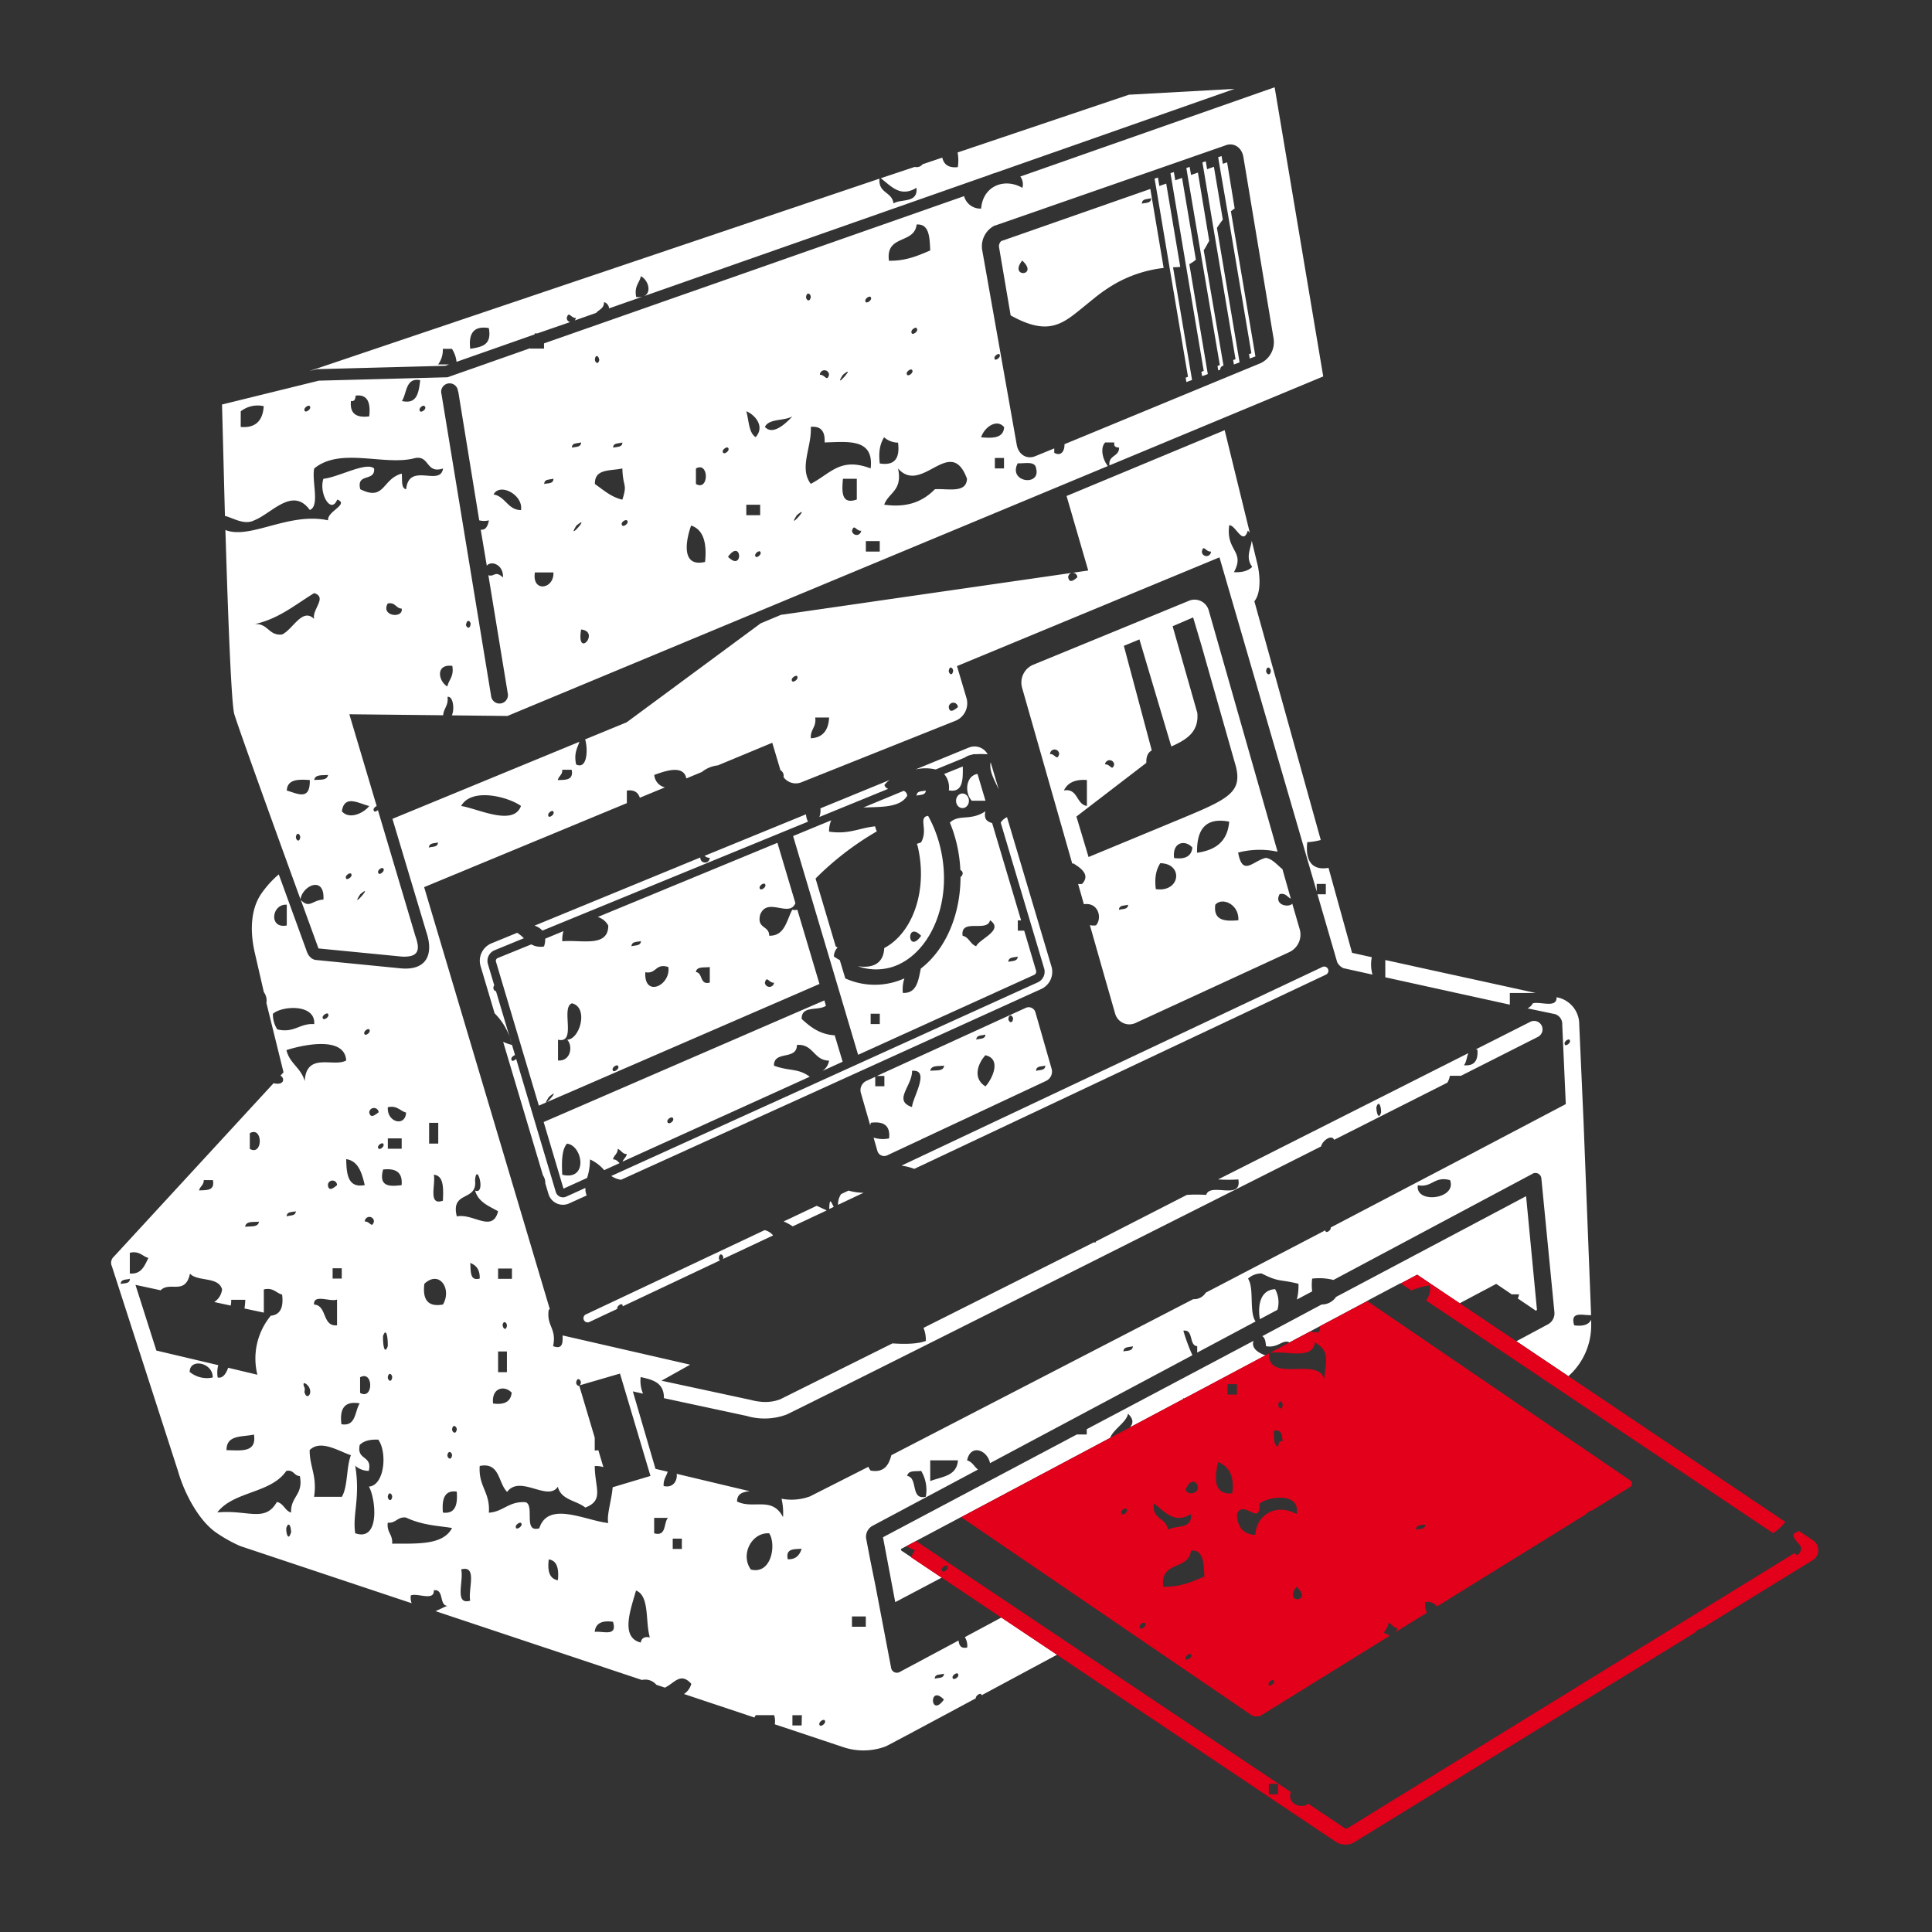
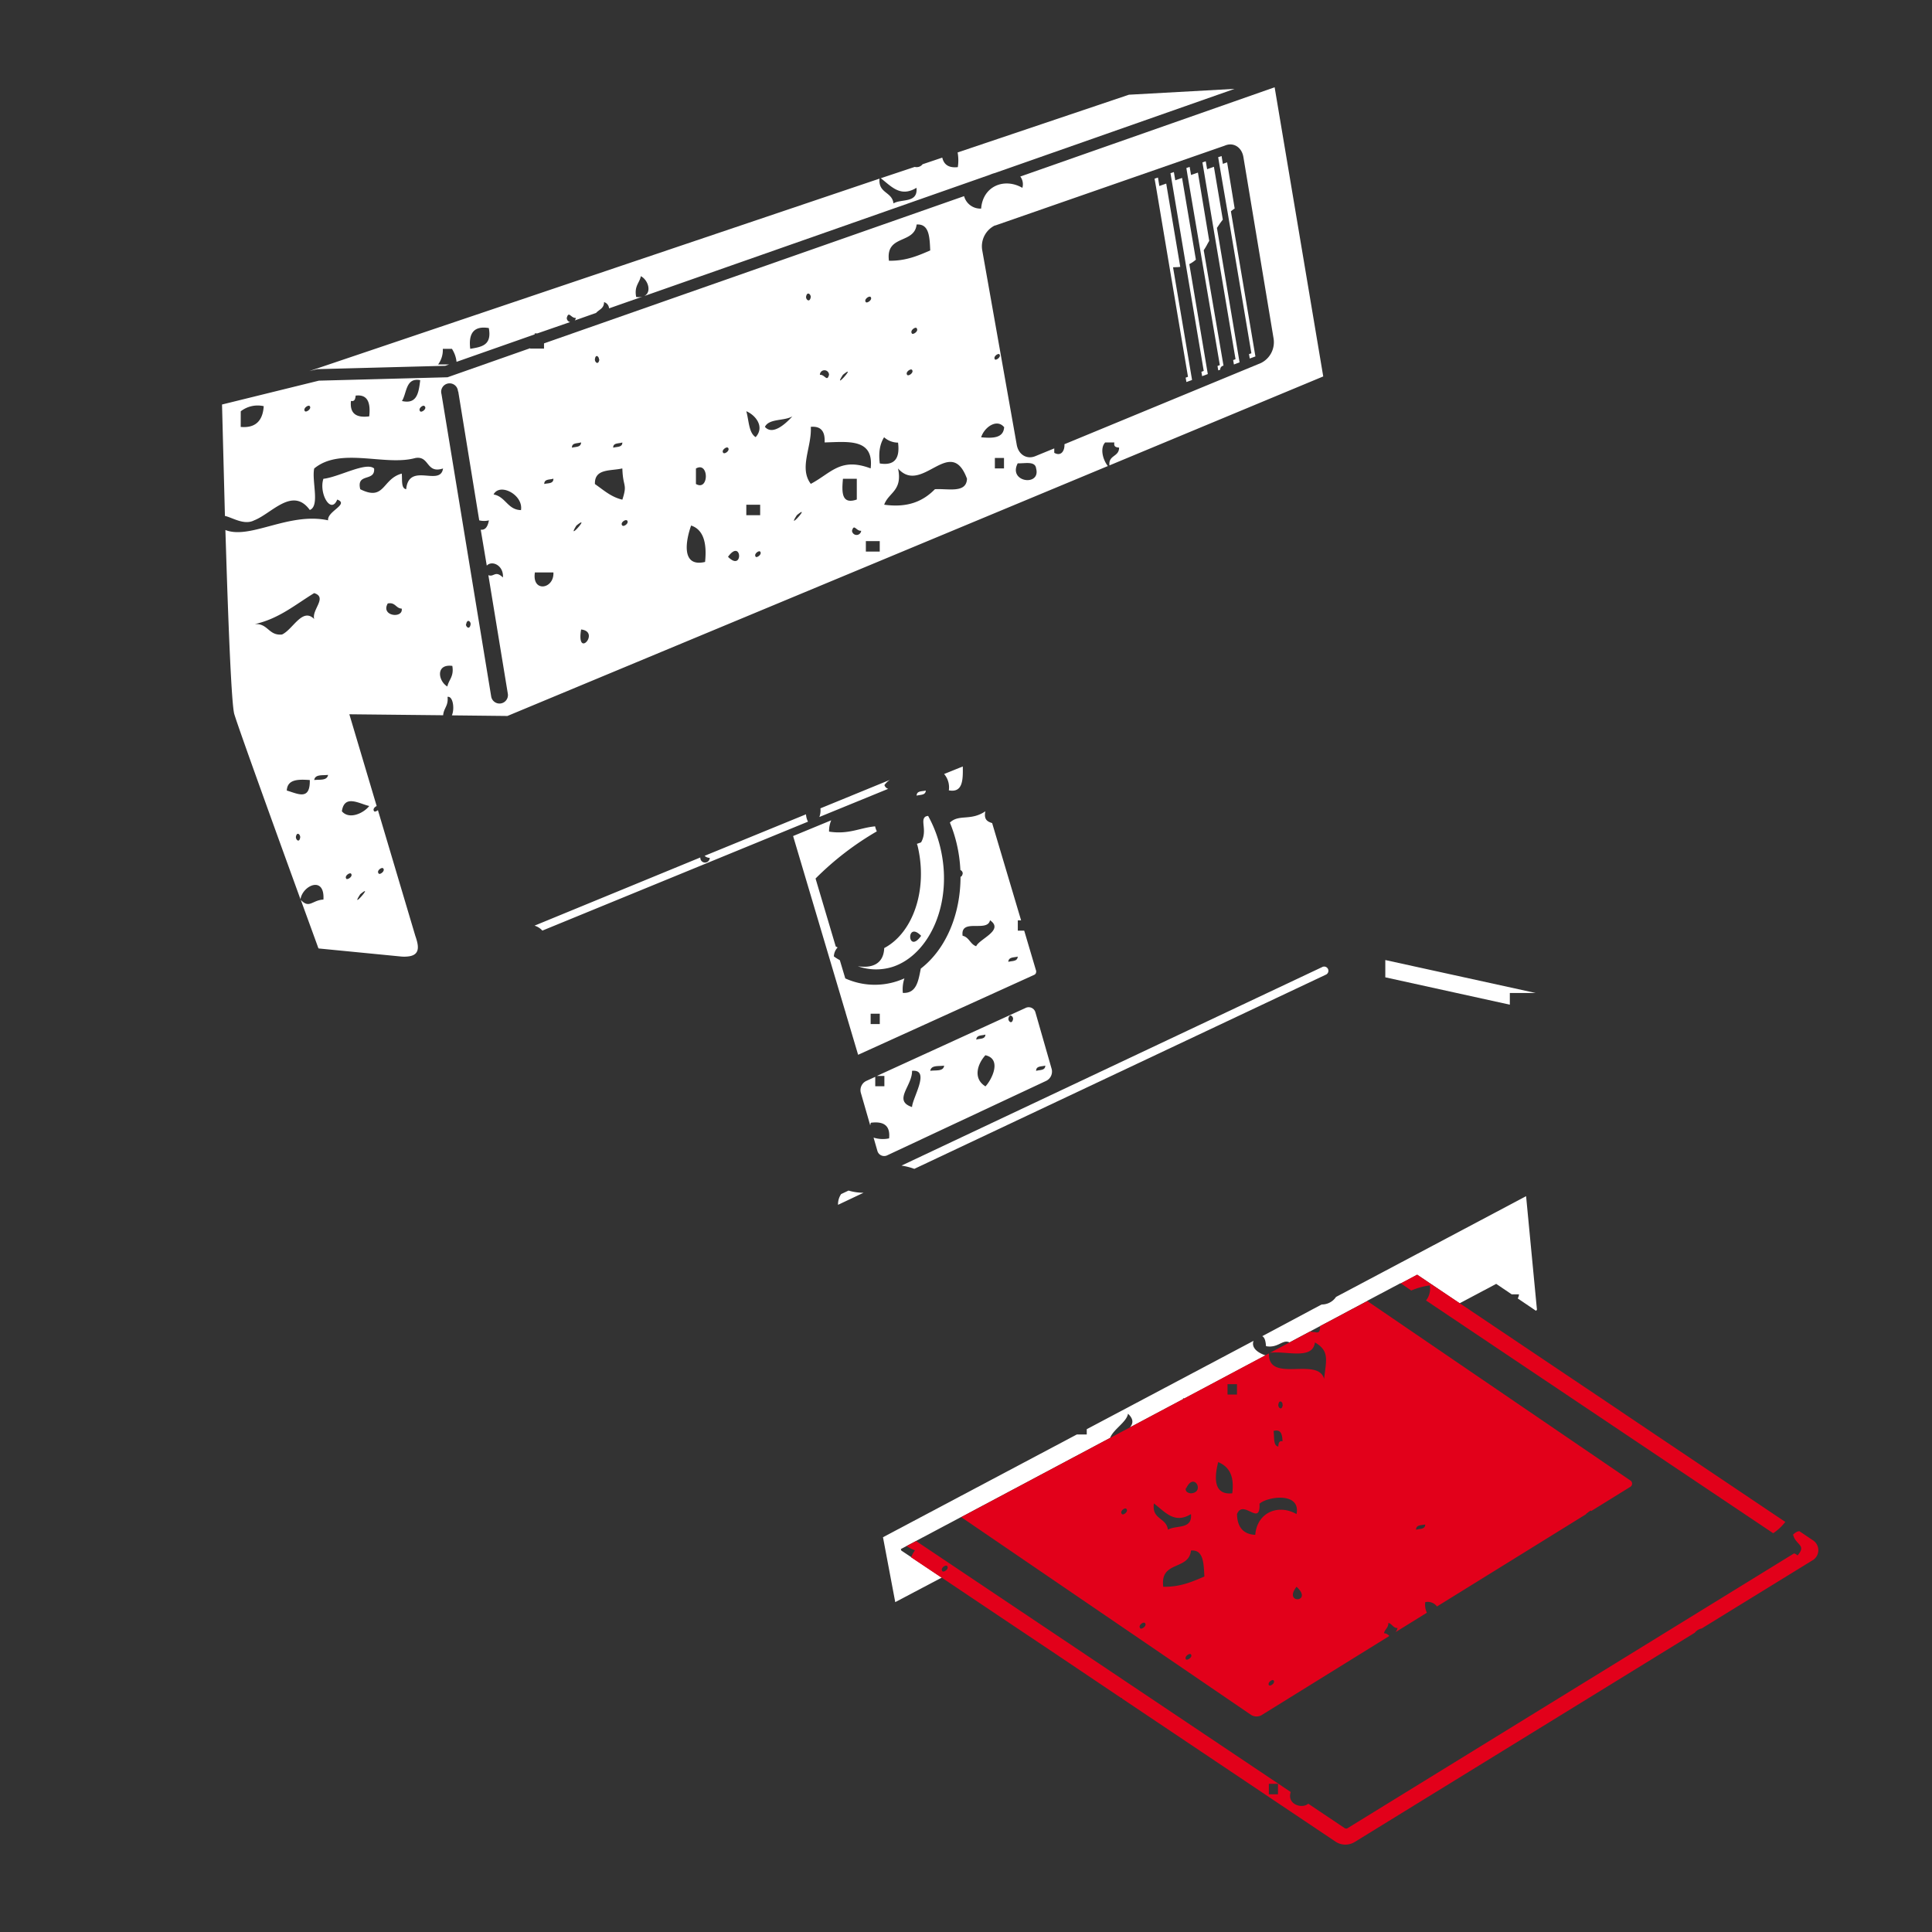
<svg xmlns="http://www.w3.org/2000/svg" viewBox="0 0 512 512">
  <rect x="0" y="0" width="512" height="512" fill="#333333" stroke="none" />
  <g fill="#fff">
    <path d="M314.3 70.38L319 98.3l-.62.23.2 1.16 1.5-.56-4.9-29.14a7.73 7.73 0 0 0 1.74-1.18l-3.66-21.66-1.8.63-.37-2.18-.9.3.37 2.2zm3.97-2.98l5 29.36-.62.23.2 1.17.53-.2a1 1 0 0 1 .86-1.06L319 66.32c.35-.53.7-1.1 1-1.7l.46-.8-3-18.08-1.82.63-.37-2.14-.87.3.35 2.16zm3.5-5.77l5.66 33.56-.63.23.2 1.17 1.5-.56-6-35.63.9-1.33.66-.87-2.36-14-1.8.64-.36-2.1-.88.3.36 2.13zm-11.82 9.27l4.88 28.95-.62.23.2 1.16 1.5-.55-5.04-29.86 1.36-.05.55-.06-3.72-22.07-1.82.64-.37-2.24-.9.3.4 2.25 3.58 21.3zm15.46-14.18l6.22 36.9-.63.23.2 1.16 1.5-.55L326.2 56a11.41 11.41 0 0 1 1-.74l-2-12.24-1.13.4-.34-2.07-.9.3.34 2.07zm-100.55 258.8l-1.95.92a4.76 4.76 0 0 0-.82 2.85l6.76-3.2a13.94 13.94 0 0 1-3.99-.58zm126.5-57.22a1.12 1.12 0 1 0-1-2L238.9 308.9a16.47 16.47 0 0 1 3.4.86zM118 96.94l1-.35h-2.9a6.45 6.45 0 0 0 1.25-4.14h2.42a7.91 7.91 0 0 1 1.22 3.44l20.7-7.27v-.27h.74l8.66-3a1.11 1.11 0 0 1-.89-1.1c.54-2 1.1.12 2.42 0a1.48 1.48 0 0 1-.3.67l5.66-2c.75-.88 2.1-1.14 2.1-2.86a1.87 1.87 0 0 1 1.33 1.66l8.83-3.1a4.16 4.16 0 0 1-1.65.07c-.55-2.9.86-3.63 1.25-5.5 2 1.08 2.9 4.3.87 5.27l91.6-32.14a8.87 8.87 0 0 1 1.35-.47l63.52-22.3-28 1.55-45.4 15.3a11.81 11.81 0 0 1 .05 3.89c-2.62.3-3.74-.88-4.12-2.52l-5.22 1.76a1.92 1.92 0 0 1-1.6.76 1.56 1.56 0 0 1-.47-.06l-9 3c2.9 2.27 5.24 5.1 9.46 2.54.4 4.17-4 2.85-6.1 4.13-.37-3.14-4.06-2.62-3.7-6.56L82 98.33l2.06-.5zm11.54-10c.87 4.65-2 5-4.92 5.5q-.8-6.45 4.94-5.5zm270.58 176.22H407l-39.88-8.74V259l33 7.25zm-37.85 81.6l8.87-4.7.1.05 4.32-2.3 11.27 7.57 9.68-5.14 4.1 2.77h1.94a2.7 2.7 0 0 1-.33 1.09l4.83 3.27a1.56 1.56 0 0 0 .23-.25.44.44 0 0 0 0-.32l-2.85-29.8-50.37 26.7a4.5 4.5 0 0 1-3.82 2l-15.73 8.4c.74.4.9 1.5 1 2.65 3.22.6 4.4-1.92 6.22-1l20.64-11M280.1 438.5h0-.01.01zm-25.4-36.45l39.5-21c.82-2.25 4.4-4.2 4.73-6.4 1.55 1.45 1.36 2.56.54 3.6l14-7.43.1-.28.28.08 21.52-11.44c-2.18-.7-3.83-2.1-3.16-3.85L288 378.75v1.4h-2.63L234 407.38l3.25 17.2 12.36-6.52h-.06l-10.7-7.15-.12-.4 15.95-8.47" />
-     <path d="M333.87 349.6l4.66-2.48a7.17 7.17 0 0 0-.61-5.48c-4.12.23-4.6 4.6-4.05 7.96zm4.7-123.88l-18.22-63.88a3.9 3.9 0 0 0-5.36-2.59l-41.22 16.93a5.12 5.12 0 0 0-2.93 6l13.34 46.77.15-.2c2.1 1.25 4.7 3.1 2.43 5.5a4.76 4.76 0 0 1-1.05 0l1.53 5.38c3.9-.6 4.9 3.76 3.2 5.6a4.18 4.18 0 0 1-1.61-.07l3.6 12.66 3.07 10.72a3.91 3.91 0 0 0 5.37 2.59l40.68-18.75a5.13 5.13 0 0 0 2.92-6l-2-6.88c-1.2 1.16-4.92.2-3.34-2.56 1.6-.32 2 .76 2.95 1.22l-2.22-7.82c-1.34-1.06-2.66-2.74-4.4-3-3.43.8-6.17 5.08-7.34-1.4a22.55 22.55 0 0 1 10.45-.23zm-43.3-23.15c-.55 2-1-.12-2.43 0a1.22 1.22 0 0 1 2.43 0zm-17-2.73a1.21 1.21 0 0 1 2.42 0c-.57 2-1.13-.16-2.45 0zm3.67 9.65c1-2.08 3-3 6.1-2.78v6.87c-2.9-.42-2.3-4.76-6.12-4.1zm14.6 31.64c0-1.33 1.48-1.06 2.42-1.37-.03 1.33-1.5 1.05-2.45 1.37zm-8.06-14l-3.22-10.74 18.53-14.22c-.07-1.73.46-2.77 1.44-3.3l-7.4-27.72 4.13-1.7 8.45 28.37c4.32-1.9 7.3-4 6.9-8.86l-6.55-23 5.43-2.34 2.24 7.53 9.1 32c1.9 7.66-3.06 9-19.42 15.84l-19.65 8.14zm17.82 8.5c-.4-3.2.16-5.27 1.18-6.87 6.22.07 5.35 7.84-1.2 6.86zm4.85-8.24c-.55-4.3 3-4.92 4.84-2.77-.26 2.4-2.06 3.16-4.87 2.76zm14.6-9.64c-.47 5.47-3.83 7.57-8.52 8.24-.1-6.1 2.16-9.46 8.5-8.25zm-3.67 22c1.8-2.07 6.33-.12 6.1 4.13-3.47.3-6.67.18-6.12-4.1zm-82.58-30.18L228.8 214c4.64-.2 9.7.1 11.62-3.12a1.46 1.46 0 0 0-.94-1.31zm23.03-7.57c-.5 2.48 1.27 5.14 2.16 7.27zm-5 10.2h3.6v-.1l-2.08-7c-3.05.47-3.54 4.88-1.52 7.1zm-39.67 71.65l5.45-2.48-2.1-7c-4-.24-6.46-2.25-8.76-4.33-.13-3.68 4.5-2.08 6.43-3.5l-.42-1.42-74.38 32.23 5.25 17.65 6.26-2.84a16 16 0 0 0 .76-4.9 10.61 10.61 0 0 1 3.76 2.84l4.1-1.86c-.5-.42-.86-1-1.76-1 .23-1.12 1.25-1.4 1.25-2.76.93.27 1.17 1.36 2.42 1.36-.2.9-.85 1.24-1.13 2l49.6-22.5c-3.18-2.33-5.32-1.4-9.48-2.92-.08-4.14 6.08-1.32 6.08-5.5 4.38-.35 4.46 4.15 8.52 4.15a4 4 0 0 1-1.86 2.8zM149 311.32c-.16-3.4-.16-6.6 1.25-8.24 4.16.43 5.75 9.92-1.25 8.24zm28-13.75c-.63-.7.85-1.76 1.25-1.36.7.7-.8 1.8-1.18 1.36zm79.73-99.45l-14.13 5.8a11.74 11.74 0 0 1 5.37 0l7.7-3.15a4.52 4.52 0 0 1 1.79-.74h0a2.16 2.16 0 0 1 1.13-.15c1-.08 2.06-.05 3.14 0a3.94 3.94 0 0 0-4.99-1.75zm11.1-114.54c9.27 5.17 13.17 2.72 18.06-1.23l4.43-3.6a43.27 43.27 0 0 1 5.53-3.74 33.87 33.87 0 0 1 12.53-4l-3.53-20.94-39.52 13.82a1.88 1.88 0 0 0-.58 1.57zm37.22-31c0 1.36-1.5 1.1-2.43 1.4 0-1.4 1.5-1.13 2.4-1.45zM270.9 69.05c4.54 4.18-3.67 4.65 0 0z" />
-     <ellipse cx="255.07" cy="212.22" rx="1.71" ry="1.94" />
    <path d="M245.35 209.5c-.94.27-2.43 0-2.43 1.36.94-.3 2.35-.04 2.43-1.36zm9.8-6.38l-4.95 2a5.43 5.43 0 0 1 1.25 4.33c3.7.7 3.77-2.73 3.7-6.33zm-20.82 48.12c-.18 4.45-3.53 5.36-7 4.82a14.5 14.5 0 0 0 9.27.15c9.7-3.2 16.1-16.9 12.6-31.57a32.94 32.94 0 0 0-3.24-8.42 4 4 0 0 0-.61.14c-1.64.93.54 3.67-1.25 6.87a15.16 15.16 0 0 1-1.08.38c0 .2.1.36.15.55 2.77 11.5-1.15 23.02-8.83 27.08zm9.78-3.24c-3.67 5.12-4.06-4.18 0 0zm-8.73-38.95a1.53 1.53 0 0 1-1-1 5.46 5.46 0 0 1 1.44-1.37l-18.4 7.54a4.93 4.93 0 0 1-.28 2.29zm-11.47 58.7a6.41 6.41 0 0 1 .23.78l3.27 11 46.7-21.2a.93.93 0 0 0 .46-.56v-.1c0-.03 0-.15.06-.23l-3.2-10.8h-1.7v-2.74h.87l-7.67-25.77c-1.17-.38-2.27-.86-1.8-3.13-3.93 2.66-7 .67-9.4 3a36.44 36.44 0 0 1 1.78 5.5 38.11 38.11 0 0 1 1 7.07 1 1 0 0 1 .62.92c-.13.6-.35.83-.58.86 0 9.83-3.77 19.12-10.53 24.34-.65 3.24-1.1 6.62-4.76 6.44a9.31 9.31 0 0 1 .42-3.85 22.14 22.14 0 0 1-1.82.71 19 19 0 0 1-13.85-.7l-1.45-4.84a11.36 11.36 0 0 1-1.58-1 3.71 3.71 0 0 1 1-2.37c-.17-.1-.34-.16-.5-.26l-5.35-18a78.66 78.66 0 0 1 16.24-12.5 6.11 6.11 0 0 1-.46-1.33c-4.14.4-6.95 2.2-12.2 1.4a7.32 7.32 0 0 1 .57-3l-10.1 4.17zm45.8-14.25c-.08 1.36-1.48 1.1-2.5 1.4.08-1.37 1.57-1.1 2.5-1.4zm-7.34-9.62c3.82 2.63-2.82 4.93-3.67 6.88-1.57-.5-1.88-2.42-3.6-2.77-.64-4.77 6.56-.8 7.26-4.1zm-31.64 24.77h2.42v2.74h-2.42zm-89.08-23.34a4.43 4.43 0 0 1 2.08 1.31l70.4-28.87a4.72 4.72 0 0 1-.53-1.95l-26.87 11a2 2 0 0 0 1.36.54 1.25 1.25 0 0 1-2.5 0v-.1zm89.86 56.18l1 3.48a1.86 1.86 0 0 0 2.66 1.18l42.1-19.72a2.74 2.74 0 0 0 1.44-3.11l-4.3-15a1.86 1.86 0 0 0-2.67-1.18l-39.37 18h2v2.73h-2.42v-2.5l-2.4 1.1a2.71 2.71 0 0 0-1.43 3.1l2.5 8.67a6.93 6.93 0 0 1 .16-.7c3.12-.4 5.23.5 4.84 4.14a8 8 0 0 1-4.1-.2zm45.5-19.1c0 1.37-1.5 1.1-2.43 1.4-.01-1.37 1.48-1.1 2.43-1.4zm-8.53-12.4c-.23 1.56-1.25.78-1.25 0 .24-1.53 1.25-.7 1.25 0zm-7.34 17.9c-3.36-2.07-2.1-5.94 0-8.24 4.45 1 1.7 6.48 0 8.27zm0-13.75c0 1.33-1.5 1.05-2.42 1.37.08-1.3 1.48-1.02 2.42-1.34zm-10.94 8.24c-.15 1.64-2.2 1.17-3.67 1.4.24-1.6 2.27-1.14 3.67-1.38zm-8.5 1.4c5-.47.08 7.2 0 9.6-5.16-1.7.08-5.6 0-9.58zm-174.3-145.9c4.6-1.8 10.15-9 14.7-2.73 2.73-1.06.46-7.74 1.17-11 7-5.78 18.75-.55 26.8-2.77 3.82-.67 2.8 4.25 7.34 2.77-.7 4.92-9.06-1.8-9.77 5.5-1.4-.23-1-2.5-1.17-4.14-5.24 1.4-4.45 7.42-11 4.14-1.1-4.45 4-1.87 3.67-5.5-2.1-1.84-9.3 2.27-13.44 2.74-1.25 3.86 2 9.57 3.67 5.5 3.28 1.25-2.73 3.1-2.42 5.5-10.44-2.25-20.62 5.17-27.22 2.57l.16 5.07c.64 20.6 1.47 41.33 2.2 43.72 1.07 3.62 11.2 31.63 17.54 49.07.54-3.67 6.47-6.36 6.08.08-2.94.12-3.74 2.52-6 .07l4.5 12.36a2.44 2.44 0 0 0 .22.52l22 2.15a8.92 8.92 0 0 0 2-.07c3.14-.48 2.42-3.14 1.62-5.46l-9.9-33.28c-.35.3-.83.5-1 .3-.44-.52.14-1.15.67-1.38l-7.24-24.32 24.86.26c.14-1.9 1.44-2.5 1.16-4.87 1.44-.3 1.93 3.15 1.15 4.9l14.72.16 159.12-66.23c-1.43-1.82-2.08-4.82-.7-6.26h2.43c-.23 1.18.47 1.3 1.25 1.37 0 2.52-2.85 1.9-2.56 4.72l56.66-23.58-12.88-76.63-67.4 23.65a3.41 3.41 0 0 1 .55 3c-4.76-2.74-10.46-.5-10.93 5.5a4.47 4.47 0 0 1-4.52-3.3L144.17 91v1.38h-3.67v-.1l-21.9 7.7-34.1.9-25.66 6.32.77 29.53c1.96.4 5.1 2.58 7.8 1.14zm0 27.54c6.48-1.4 10.86-5.2 15.86-8.24 3.6 1.13-.7 4.4 0 6.87-3.12-3.16-5.63 2.78-8.52 4.1-3.6.38-3.72-3.1-7.34-2.74zm11 56.45c.23-1.57 1.16-.78 1.16 0-.2 1.56-1.14.74-1.14 0zM76 209.5c.16-3 3-3 6.1-2.78.12 5.54-3.16 3.63-6.1 2.78zm7.27-2.78c.23-1.6 2.26-1.17 3.67-1.37-.26 1.6-2.22 1.18-3.7 1.37zm18.28 23.4c.62.7-.86 1.76-1.17 1.4-.74-.75.82-1.8 1.14-1.4zm-9.76 2.77c-.63-.74.93-1.75 1.24-1.36.6.7-.9 1.7-1.27 1.36zm3.67 4.1c4-3.32-3 4.65 0 0zm2.4-23.4c-1.56 2-5.38 3.67-7.26 1.4.67-4.57 4.58-2 7.23-1.4zm4.93-53.67c2-.38 2.1 1.3 3.67 1.37.44 2.72-5.66 2.03-3.7-1.37zm163.28-35.78h-2.42v-2.77h2.42zm3.67-1.36c1.88.08 4.6-.67 4.84 1.36 1.3 4.87-7.52 3.68-4.87-1.36zm-6.05-63l60.88-21.18c2.28-1 4.5.4 4.94 3l8 48.1a6.14 6.14 0 0 1-3.32 6.49l-52.1 21.53c.1 1.6-.8 3.35-2.7 2.28v-1.17l-5 2.05c-2.28.95-4.5-.4-4.95-3.05l-9.15-51.58a6.15 6.15 0 0 1 3.36-6.5zm0 35.48c-.63-.7.85-1.75 1.17-1.36.56.67-.93 1.72-1.24 1.33zm2.42 17.9c-.16 3-3.05 3-6.1 2.73.86-2.72 4.14-4.95 6.02-2.76zm-42.72 13.72h3.67v5.5c-4.07 1.4-4-1.9-3.67-5.5zm2.4 13.78c.55-2 1.1.12 2.43 0a1.22 1.22 0 0 1-2.43 0zm7.35 5.52h-3.68v-2.78h3.68zm23.12-19.3c-.15 3.94-5.08 2.54-8.5 2.77-3 3.05-7 5-13.44 4.1 1.17-3.28 4.92-3.63 3.67-9.6 6.33 7.2 13.9-9.13 18.28 2.74zM241.68 98c.62.7-.87 1.76-1.25 1.37-.63-.75.93-1.76 1.25-1.37zm1.24-11c.63.75-.93 1.76-1.24 1.4-.63-.8.85-1.82 1.24-1.47zm0-27.5c3.36-.24 3.44 3.36 3.6 6.87-3.2 1.37-6.4 2.8-10.94 2.73-.94-7.05 6.8-4.3 7.34-9.66zm-8.6 56.4a5.58 5.58 0 0 0 3.67 1.4c.55 4.3-1 6.14-4.84 5.52-.4-3.27.16-5.38 1.17-6.98zm-3.6-37.2c.62.7-.94 1.76-1.26 1.37-.62-.7.87-1.76 1.26-1.37zm-7.34 20.63c4.06-3.32-3 4.64 0 0zm-3.68 0c-.55 2-1.1-.12-2.42 0a1.21 1.21 0 0 1 2.42 0zm-4.84-20.63c-.24 1.56-1.25.8-1.25 0 .23-1.56 1.25-.78 1.25 0zm0 34.42c2.65-.24 3.83 1.13 3.67 4.13 6.17-.15 13.13-1.16 12.2 6.88-8-3-10.4 1.2-15.86 4.1-3.2-4.23.3-9.76 0-15.1zm-3.68 23.4c4.07-3.32-3 4.6 0 0zm-1.2-26.18c-1.8 2-5.24 5.12-7.27 2.78 1.13-2.27 5.1-1.5 7.27-2.78zm-9.7 37.2c-.63-.7.86-1.76 1.17-1.36.6.7-.9 1.75-1.2 1.36zm0-31.68c-1.87-1.13-1.8-4.4-2.5-6.88 2.46 1.03 4.96 4.15 2.46 6.88zm-2.5 17.9h3.67v2.78h-3.67zm-4.85 13.8c3.68-5.08 4.15 4.18 0 0zm0-28.9c.63.7-.85 1.76-1.24 1.37-.67-.7.9-1.76 1.2-1.37zm-8.5 5.5c3.5-2 3.5 6.13 0 4.1zm-1.25 15.12c3.12 1.05 4.22 4.4 3.67 9.64-6.52 1.53-5.04-5.9-3.7-9.64zm-17-1.37c.63.74-.86 1.76-1.25 1.37-.7-.7.8-1.72 1.18-1.37zm-1.25-20.63c0 1.33-1.48 1.06-2.42 1.37-.07-1.33 1.4-1.05 2.35-1.37zm-6.1-22c-.24 1.57-1.18.75-1.18 0 .16-1.6 1.1-.8 1.1-.03zm6.1 28.9c.16 5.12 1.4 3.9 0 8.24-3-.7-5-2.57-7.27-4.14-.15-4.17 4.15-3.42 7.2-4.13zM154 166.82c5.23.58-1.33 8 0 0zm-1.25-27.54c4.14-3.32-2.9 4.64 0 0zm1.25-22c-.08 1.33-1.48 1.06-2.42 1.37-.07-1.36 1.4-1.08 2.35-1.4zm-7.34 9.62c0 1.36-1.48 1.1-2.43 1.36.01-1.36 1.42-1.08 2.36-1.4zm-4.84 24.8h4.84c.24 4.47-5.78 5.4-4.9-.03zm-23.2 30.27c-2.5-1.4-3.28-6.1 1.25-5.5.48 2.86-.93 3.6-1.32 5.47zm4.92-16.52c.24-1.56 1.25-.78 1.17 0-.23 1.55-1.24.76-1.24-.03zm14.6-30.27c-3.6 0-4.14-3.6-7.34-4.14 1.65-3.2 7.9.1 7.27 4.1zm-16.7-31.43L127 137.9a5.36 5.36 0 0 0 2.57 0c-.4 2.07-1.17 2.56-2.17 2.48l1.6 9.52c1.4-1.5 4.52-.05 4.28 3.14-2.08-2-2.38 0-3.86-.62l5.16 31.43a2.234 2.234 0 0 1-4.41.72L117 104.44a2.23 2.23 0 1 1 4.37-.72zm-8.9 3.9c.7.7-.86 1.76-1.18 1.36-.7-.73.8-1.8 1.1-1.4zm-1.18-6.88c-.4 3.2-.78 6.45-4.84 5.5 1.33-2.1.95-6.2 4.77-5.54zM93 106.24c1 .24 1.17-.55 1.25-1.4 3.2-.4 4 1.9 3.6 5.5-3.12.4-5.23-.47-4.84-4.1zm-10.93 1.37c.62.7-.94 1.76-1.26 1.36-.62-.7.87-1.76 1.26-1.36zM63.8 109a7.29 7.29 0 0 1 6.09-1.36c-.24 3.87-2.2 5.86-6.1 5.5z" />
-     <path d="M415.63 364.7a17.94 17.94 0 0 0 6.05-13.25v-1.72c-.67 1.4-2.26 1.8-4.5 1.5-1.18-3.9 2.3-2.6 4.48-2.7l-2-51.2-1.15-25.87a7.26 7.26 0 0 0-6-7.18c.1 3-4.23 1.07-6.28 1.6a3.28 3.28 0 0 1-1.41 1.35l6.83 1.43a2.73 2.73 0 0 1 2.36 2.54 3.08 3.08 0 0 1 0 .4l.94 21-26.6 14-35.7 18.7c.16.67-1 1.46-1.3 1.1a.53.53 0 0 1-.13-.36l-31.68 16.53a3.63 3.63 0 0 1-3.32 1.72l-80 41.35c-.7 2.65-1.94 4.7-5.5 4.08a4.06 4.06 0 0 1-.59-1l-15.46 7.83a14.09 14.09 0 0 1-7.56.63 16.25 16.25 0 0 1 .4 4.88c-2.9-5.63-7.8-2-12.18-4.14 0-2.15 1.58-2.53 3.32-2.74l-19.32-4.6c.24 1.78-.94 3.85-3.46 3.23-.1-1.8.73-2.54 1.07-3.8l-.23-.05-3-.7-6-20.53 2.7.6a8.77 8.77 0 0 1-.63-4.4c3.07.72 6.2 1.35 6.17 5.6l21.9 4.7a16.73 16.73 0 0 0 10.58-.35c1.34-.56 58.85-29.3 141.68-71.07.3-1.47 2.74-3.3 3.46-1.75l30-15.15a5.22 5.22 0 0 0 .66-1.82h2.95l20.37-10.3a2.236 2.236 0 0 0-2-4l-14.44 7.3c.13 0 .26.05.42.1.24 3-.94 4.38-3.6 4.1.7-.7.74-2.18 1.2-3.2l-66.32 33.47a39.79 39.79 0 0 0 5.37 0c1 5.7-7.5.66-8.52 4.1a38.36 38.36 0 0 0-5.13 0L290.43 329a1.77 1.77 0 0 0 0 .23 2.74 2.74 0 0 1-.55 0l-45.14 22.67a8.19 8.19 0 0 1 .61 3.46c-2 .78-5.3.9-8.83.65l-29.76 14.82a11.09 11.09 0 0 1-5.18.64A14.79 14.79 0 0 1 199 371l-23.7-5.1 7.6-4.25-33.82-7.75c.1 2 0 3.8-2.5 2.84 1-4.77-1.8-5.27-1.17-9.6a3.15 3.15 0 0 1 .29-.22L112.4 235.1l53.72-22.26v-3.33c1.93-.26 3 .48 3.44 1.9l6.64-2.75a3.66 3.66 0 0 1-2.81-3.3c2.55-.9 7.73-2.9 8.5.93l4.1-1.7a8.13 8.13 0 0 1 4.23-1.75l14.44-6 2.17 7.28a1.66 1.66 0 0 1 .81 1.82 4 4 0 0 0 4.8 1.35l40.83-16.3a5 5 0 0 0 2.88-5.93l-2.54-8.54 69.56-28.82 25.77 88.55v-2h2.42V237h-2.22l5.23 18a3.46 3.46 0 0 0 1.67 1.58l7.68 1.7a10 10 0 0 1-.18-4.61l-5.23-1.16-6.24-22.52c-3.4.6-6.3-.75-5.63-6.8a18.2 18.2 0 0 0 3.58-.58l-17.6-63.26c2.4-3 .9-9.47.9-9.47l-1.6-6.6c-.2 2.08-1.75 4.45.13 6.95-1.1 1.1-2.73 1.5-4.84 1.4 3.05-5.66-2.2-5.54-1.25-12.42 1.64-.2 3.67 5.62 4.92 1.4a3.75 3.75 0 0 1 .54.61L324.55 114l-41.9 17.44 5.74 19.75-81.44 11.75-5.35 2.24-35.53 26.24-11 4.52c.82 2.8.52 8.1-2.4 6.64-.62-3 .32-4.3.88-6L104 217l9 30.05c2 5.95 0 10.26-6.95 9.56l-22.27-2.2c-.8-.06-2-.63-2.6-2.62l-7.3-20.07a26.27 26.27 0 0 0-4.78 5.34c-2.64 4-2.9 9.7-1.58 15.42l2.4 10.44a3.75 3.75 0 0 1 .68 2.88l4.54 18.38-.82.88c1.2.6 1.08 2.7-1.82 2L30.2 333a2.18 2.18 0 0 0-.55 2.57l17.55 54.37c1.62 5.66 5.52 13.37 10.6 16.56a37.37 37.37 0 0 0 5.89 3.23l45.4 15.14a4.19 4.19 0 0 1-.22-2.06c1.72-.75 6.26 1.64 6.1-1.37 2.8-.4 1.32 4 3.6 4.13-.75.22-1.76.82-3.16 1.4l54.7 18.24a3.85 3.85 0 0 1 3.84 1.28l2.25.75c2.5-1.16 4.16-4.23 7-1a4.61 4.61 0 0 1-1.94 2.69l18.66 6.23a3.4 3.4 0 0 1 .39-.63h4.85a5.47 5.47 0 0 1 .17 2.43l18.6 6.2a16.91 16.91 0 0 0 10.73-.32c.5-.2 9.1-4.8 23.94-12.77-.08-.67 1.12-1.45 1.4-1.1a.65.65 0 0 1 .14.29l20-10.75-14.74-9.86-9.7 5.2a4.53 4.53 0 0 1 .63 2.74c-1.66.4-2.15-.53-2.3-1.84L238.6 443a1.56 1.56 0 0 1-2.46-1.09L232 420.2l-1.34-6.6-1.13-5.92a3.3 3.3 0 0 1 1.64-3.29l28-14.94c-1-.78-1.5-2.07-2.88-2.42.87-4.4 5.33-2.87 6.08.72l53.63-28.6a49.34 49.34 0 0 1-2.4-6.5c2.8-.44 1.4 3.94 3.67 4.1v1.7l15.47-8.25c-1.77-2.52-.3-8.76-2-11.35a5.19 5.19 0 0 1 3.59-1.37c4.7 2.38 4.7 1.48 9.77 2.73a14.75 14.75 0 0 1-.42 4.18l4.06-2.16a13.25 13.25 0 0 1 0-3.38 15.46 15.46 0 0 1 5.64.35L406 311.14a1.57 1.57 0 0 1 2.47 1.09l3.45 35.34a3.34 3.34 0 0 1-1.62 3.35l-8.43 4.52 13.8 9.27m-.9-87.8c-.62-.7.86-1.75 1.17-1.36.6.7-.93 1.75-1.2 1.36zm-39 37.2c3.82.67 4.3-2.5 8.5-1.36 1.93 5.04-9.27 6.4-8.53 1.36zm-75.55 42.66c-.07 1.37-1.48 1.1-2.5 1.37.06-1.33 1.54-1.06 2.48-1.37zM246.52 387h7.34c-.3 4.26-4.3 4.3-7.34 5.5zm-2.42 2.78a9.84 9.84 0 0 1 1.25 6.87c-4.15 1-2-5.08-4.92-5.5.23-1.6 2.26-1.15 3.67-1.35zM366 294.8c-.62 2.14-1.25.1-1.25-1.37.68-2.1 1.3-.08 1.25 1.37zm-29.2-117c-.24 1.56-1.26.77-1.26 0 .2-1.56 1.23-.74 1.23.01zm-15.87-31.64a1.21 1.21 0 0 1-2.42 0c.44-2.03.98.12 2.4.01zM285.5 153c-1 .85-2.1 1.64-2.42 0a1.21 1.21 0 0 1 2.42 0zm-32.9 24.77c-.23 1.56-1.17.77-1.17 0 .24-1.53 1.17-.7 1.17.04zm1.25 9.64c-1.1.86-2.18 1.64-2.42 0a1.21 1.21 0 0 1 2.42.04zm-37.8 2.74h3.67c-.16 3.5-1.8 5.35-4.84 5.5-.16-2.42 1.48-2.84 1.17-5.46zm-4.85-11c.63.74-.85 1.76-1.24 1.4-.63-.7.93-1.73 1.24-1.38zM149 204h2.5c.55 2.93-1.8 2.62-3.68 2.74.26-1.13 1.28-1.4 1.18-2.74zm-2.42 11c.62.7-.86 1.76-1.17 1.37-.6-.72.87-1.77 1.2-1.37zm-8.52-1.4c-2 5.5-11.56.63-15.86 0 2.8-5 12.52-2.42 15.88-.01zm-22 9.65c0 1.33-1.5 1.06-2.42 1.37.15-1.34 1.55-1.07 2.5-1.38zm18.28 134.9v5.5H132v-5.5zm-1.17-6.88c.23-1.56 1.17-.74 1.17 0-.17 1.56-1.1.75-1.1-.01zm2.42 17.9c-.3 2.42-2.1 3.16-4.92 2.77-.48-4.3 3.2-4.9 5-2.78zM132 338.9v-2.73h3.67v2.73zm-6.1-26.13c.4-5.16 3 4 0 2.73.87 3.12 3.67 4.1 6.1 5.5-1.5 5.82-6.56.47-10.94 1.36-1.73-6.95 5.54-3.8 4.83-9.6zm-4.84 66c-.24 1.56-1.25.78-1.25 0 .2-1.52 1.24-.73 1.24.05zm-1.25 6.87c-.24 1.56-1.25.8-1.25 0 .3-1.5 1.24-.7 1.24.05zm-2.42-67.45c-4.06 1.44-1.88-4.27-2.42-6.88 2.64.25 2.56 3.53 2.4 6.93zm-3.67-20.63h2.42v5.5h-2.42zm-1.25 42.65c4-3.74 7.34 1.4 4.92 5.5q-5.75 1.05-4.93-5.46zm-4.85-45.42c-.15 3.94-5.15 2.65-4.84-1.37 2.5-.53 3.22 1 4.83 1.42zm-4.84 6.9h3.67v2.74h-3.67zm3.67 12.38c-3.2.4-6.17.47-4.92-4.14 3.2-.34 5.23.56 4.9 4.2zM102.77 365c.23-1.56 1.17-.78 1.17 0-.23 1.6-1.17.77-1.17 0zm1.17 31.64c-.23 1.56-1.17.78-1.17 0 .23-1.53 1.17-.75 1.17.03zm-2.42-93.6c.62.7-.86 1.76-1.17 1.37-.7-.68.85-1.73 1.17-1.34zm-1.17-8.28c-1.1.85-2.2 1.68-2.5 0a1.26 1.26 0 0 1 2.51.03zm-3.67 28.94a1.21 1.21 0 0 1 2.42 0c-.55 2.02-1.1-.13-2.42.03zm-1.25 45.4V365c3.57-2 3.57 6.17 0 4.13zm2.4-96.32c.63.7-.85 1.75-1.16 1.36-.63-.67.85-1.73 1.16-1.33zm-1.16 41.28c-4.46.86-4.85-2.85-4.92-6.88 3.24.5 4.13 3.63 4.92 6.9zm-9.77-45.43c.62.7-.86 1.76-1.25 1.37-.66-.67.94-1.73 1.25-1.34zm4.85 12.4c-3.3 1.9-10.56-2.35-11 5.5-.93-3.55-4-4.65-4.84-8.24 3.96-1.28 15.44-3.95 15.84 2.77zm-2.43 63.32v6.87c-4 .4-2.57-5.3-6.1-5.5-.16-2.93 4.3-.6 6.1-1.33zm-2.42-30.28a1.21 1.21 0 0 1 2.42 0c-1.1.94-2.2 1.67-2.42.03zm1.25 24.77v-2.73h2.42v2.73zM78.4 321c-.08 1.32-1.5 1-2.43 1.36.03-1.36 1.5-1.08 2.43-1.36zM76 239.76v5.5c-4.87.95-4-5.8 0-5.5zm-2.5 33.05a7.12 7.12 0 0 1-1.17-4.15c2.5-2.18 11.33-2.65 10.94 2.74-3.94-.27-5.2 2.46-9.8 1.4zm-7.3 27.5c3.52-2 3.52 6.18 0 4.15zm2.43 23.44c-.23 1.6-2.2 1.13-3.67 1.37.23-1.64 2.26-1.18 3.67-1.37zm-14.63-11h2.42c.55 2.92-1.72 2.6-3.67 2.73.25-1.1 1.25-1.37 1.25-2.73zm-22 27.5c0-1.33 1.48-1.05 2.4-1.36.07 1.33-1.4 1.14-2.34 1.36zm2.4-2.73V332c2.6-.58 3.3.94 4.93 1.37-1.02 2-1.8 4.36-4.86 4.12zm15.87 26.13c-.08-3.86 6.25-2.53 6.1 1.4a7.18 7.18 0 0 1-6.02-1.41zm-8.83-5.74L35.9 340.5l6.68 1.44c2.4-2.46 6.5 1.4 7.77-4.4 2.1 2.2 7.5.67 8.5 4.14a4.54 4.54 0 0 1-2.08 3.37l4.37.94a6.62 6.62 0 0 0 .13-1.53H65a17.85 17.85 0 0 1-.21 2.3l5.13 1.1v-6.15c2.5-.58 3.2.94 4.84 1.37.45 3.5-.56 5.37-3 5.6a17.81 17.81 0 0 0-3.55 15.64l-7.75-1.85c-.53 1.57-1.46 2.9-2.77 2.57a7.68 7.68 0 0 1 .15-3.26zm18.6 26.4c-.08-4.18 4.3-3.44 7.26-4.14.77 4.92-3.52 4.18-7.2 4.14zm17 22c-.62 2.1-1.25.08-1.17-1.37.72-2.1 1.34-.08 1.26 1.4zm0-5.5c-1.56-.5-1.87-2.42-3.67-2.77-3.12 5.54-7.73 2-15.78 2.77 4.3-5.66 14.22-5 18.28-11 2-.4 2 1.3 3.6 1.37.96 5.06-2.47 5.3-2.33 9.66zm3.67-31.68c-.07-.4.16-1 0-1.36-.93-2.12.8-1 1.26 0 .86 1.86-.78 3.1-1.17 1.4zm9.77 27.54h-7.25c.86-5.54-1.17-7.85-1.17-12.38 2.9-2.9 7.73.3 10.93 1.36-1.24 3.2-.78 8.38-2.42 11.05zm0-19.26c-.54-4.33 1-6.17 4.85-5.5-1.34 2.06-.93 6.13-4.76 5.54zm7.26 16.52c1.8 3 3.13 14.73-3.6 12.4-.78-5 1.4-9.34 0-17.9a5.38 5.38 0 0 0 3.59 1.37c1-4.26-3.28-2.66-2.4-6.88 1.1-1.1 2.73-1.48 4.92-1.4 2.43 3.42 1.65 12.05-2.42 12.44zm3.77-39.9c.94-2.53 1.32.83 1.25 2.74-.94 2.55-1.33-.8-1.25-2.74zm2.42 55c.16-2.46-1.48-2.88-1.17-5.5 2.2.2 2.58-1.67 4.84-1.36 4.53 2.15 9.07 2.2 12.2 2.77-2.42 4.63-9.37 4.1-15.86 4.15zm13.44-8.24c-.3-3.6.46-5.94 3.67-5.5.3 3.64-.47 5.96-3.67 5.56zm7.26 23.4c-4.37 1.3-1.64-5.43-2.42-8.28 4.46-1.24 1.72 5.48 2.42 8.33zm0-89.5c1.56.62 2.58 1.76 2.5 4.14-2.66.72-2.34-1.9-2.5-4.1zm12.2 70.33c-.63-.74.94-1.8 1.25-1.4.63.66-.86 1.7-1.25 1.4zm11 13.75c-2.18-.35-2.8-2.38-2.4-5.5 2.1.26 2.74 2.3 2.42 5.45zm9.77 13.75c.23-2.42 2-3.12 4.85-2.73 1.26 4.1-2.73 2.37-4.84 2.68zm12.2 2.77c-5.55-1.36-2.58-9-1.25-13.78 3.67 1.4 2.42 8.32 3.67 12.42-1.4-.3-2.2.22-2.4 1.3zm-7.44-41.15c-.26 3.38-1.64 7.4-1.16 9.47-5.93-.58-15.93-6-18.28 1.4-4.37 1.3-1.16-6-3.6-6.9-4.45-.35-5.93 2.53-9.77 2.77.4-5.47-2.8-6.92-2.42-12.38 5.4-1.1 4.85 4.53 7.27 6.87 3.43-4.65 10.78 2.66 13.43-1.37.87 3.56 4.93 3.6 7.28 5.52 5-1.92 2.57-5.08 2.5-11a6.4 6.4 0 0 1 2.29.28l-1.34-4.5a3.2 3.2 0 0 1-.95.09V381l-4.1-13.77c-.37.17-.82-.35-.82-.84.23-1.56 1.25-.8 1.25 0a1.37 1.37 0 0 1-.27.72l10.63-3.1 8.08 27.13zm11 12.25v-4.14h3.67c-1.2 1.24-.34 5.02-3.62 4.1zm7.34 4.1h-2.42v-2.73h2.42zm18.3 5.46c-2.9-3.95.23-9.92 4.84-9.6 1.9 2.77.72 10.97-4.84 9.6zm13.44 41.32H210v-2.72h2.5zm-3.67-44.05c-.63-2.94 1.7-2.63 3.67-2.78-.53 1.72-1.55 2.85-3.65 2.78zm8.5 44.05c-.62-.7.86-1.8 1.25-1.4.64.7-.92 1.8-1.23 1.4zm12.18-26.16h-3.67v-2.74h3.67zm20.7 19.3c-3.67 5.08-4.06-4.2 0 0zm-2.42-5.54c0-1.33 1.48-1 2.42-1.33.02 1.33-1.46 1.02-2.4 1.33zm4.84 0c-.62-.7.94-1.72 1.25-1.33.64.7-.84 1.7-1.23 1.33zm26.1-188.67l-11.8-39.64a3.74 3.74 0 0 0-1.67 1.45l11.55 38.77a3.11 3.11 0 0 1-1.76 3.57l-113 51.3a6.31 6.31 0 0 0 2.6 1l111.23-50.5a5 5 0 0 0 2.85-5.96z" />
-     <path d="M131.83 253.92a.83.83 0 0 0-.42.85L142.8 293l74.37-32.24-5.86-19.66a3.89 3.89 0 0 1-1.36 0c-1.5 2.84-2 7-6.1 6.87 0-2.74-3.28-1.76-2.42-5.5 1.84-4.94 7.74.84 9.36-3.12l-4.77-16-47.6 19.66a4.67 4.67 0 0 1 2.78 2.29c0 5.9-7.26 3.67-12.18 4.15a8 8 0 0 1 .3-2.69l-4.83 2a6 6 0 0 1-.32 2.06 5 5 0 0 1-3.37-.55zm73.3 6.5a1.22 1.22 0 0 1-2.43 0c.55-2.03 1.02.12 2.43 0zm-2.43-26.17c.63.7-.86 1.76-1.25 1.36-.63-.7.86-1.75 1.25-1.36zm-14.6 22v4.14c-2.73.75-1.8-2.65-3.67-2.77.15-1.57 2.2-1.14 3.67-1.34zm-17.08 1.4c3 .55 2.66-2.5 6.1-1.37.67 4.96-6.52 8.17-6.1 1.37zm-1.17-8.24c-.08 1.32-1.48 1.05-2.5 1.36.05-1.32 1.46-1.1 2.47-1.36zm-6.1 33c.62.75-.94 1.76-1.25 1.4-.66-.74.83-1.76 1.22-1.4zm-15.87-6.87c5.08 1.13.63-8.48 3.68-9.65 4.45 1 2.2 9.5-1.25 9.65 1.56 1.6 1 5.74-2.43 5.5zm-2.4 15.15c4-3.32-3 4.6 0 0zm-1.6 20.77a3.57 3.57 0 0 1 .63 2.14l.83 2.78a4 4 0 0 0 5.42 2.57l4.72-2.14a4.62 4.62 0 0 1-.34-2l-5.2 2.36a2 2 0 0 1-2.66-1.32l-10.5-35.25c-.33.4-.94.68-1.12.45-.5-.56.3-1.3.83-1.43l-5.05-16.95c-.34 0-.7-.44-.7-.88a1.55 1.55 0 0 1 .24-.68l-1.7-5.7a3.05 3.05 0 0 1 1.71-3.55l7.84-3.22a10.31 10.31 0 0 0-1.77-1.44l-6.83 2.8a5 5 0 0 0-2.88 6l3.73 12.54a16.76 16.76 0 0 1 4.58 8.38 13.49 13.49 0 0 1-2.32-.82zm61 15.94a4.05 4.05 0 0 0-2.25-1.4l-47.3 22.3a1.11 1.11 0 1 0 .95 2l7.3-3.44c-.17-.7 1-1.47 1.3-1.16a.6.6 0 0 1 .13.49l25.76-12.16a1.13 1.13 0 0 1-.27-.71c.24-1.56 1.18-.74 1.18 0a2.13 2.13 0 0 1-.08.32zm5.2-2.4l9-4.23-2.64-1.22-8.76 4.14a16.4 16.4 0 0 1 2.4 1.3zm9.67-4.6l1.2-.57c-.73-1.28-1.08-2.73-1.2.57z" />
  </g>
  <path d="M331.57 454.48a2.71 2.71 0 0 0 2.71.08l33.9-21a1.91 1.91 0 0 0-1.41-.74c.23-1.1 1.17-1.37 1.17-2.74 1 .28 1.25 1.37 2.42 1.37a2.59 2.59 0 0 1-.52 1.08l8.3-5.14a4.91 4.91 0 0 1-.43-2.81 3.1 3.1 0 0 1 3.11 1.15l39.47-24.43a.75.75 0 0 1 .07-.12c1.06-.86 1.36-1 1.3-.72l10.34-6.4a1 1 0 0 0 0-1.76l-69.64-47.5-12.56 6.67c.08 1.1-.1 1.92-1.33 1.55a3.94 3.94 0 0 1-1.25-.17l-10.63 5.65c4.25-.58 11.27 2 11.88-2.74 3.9 2.26 3 4.6 2.43 9.65-1.64-5.95-14.94 1.28-14.6-6.75l-81.57 43.4zM377.7 404c0 1.36-1.5 1.08-2.43 1.4 0-1.4 1.5-1.14 2.43-1.4zm-63.36 35.8c-.63-.74.85-1.76 1.24-1.4.63.7-.93 1.7-1.24 1.36zm22 6.87c-.63-.7.85-1.75 1.17-1.36.58.68-.9 1.68-1.22 1.3zm7.26-26.16c4.54 4.17-3.67 4.64 0 0zm-3.67-48.17c-.23 1.57-1.17.78-1.17 0 .18-1.6 1.24-.83 1.12-.05zm0 9.65c-1-.28-1.1.5-1.17 1.36-1.4-.23-1-2.5-1.25-4.13 2.06-.56 2.3 1.04 2.37 2.77zm-6.1 16.48c2.1-1.87 10.94-3.16 9.76 2.78-4.76-2.74-10.46-.5-10.93 5.5-3.13-.15-4.77-2-4.84-5.5 1.66-4.15 6.27 3.58 5.96-2.83zm-8.52-31.64h2.5v2.74h-2.5zm-2.42 20.67c2.65 1.13 4.3 3.36 3.67 8.24-5.5.57-4.5-5.2-3.72-8.3zm-3.67 30.27c-3.2 1.37-6.4 2.82-10.94 2.74-.94-7 6.8-4.26 7.34-9.6 3.3-.3 3.37 3.3 3.55 6.82zm-4.84-23.4c2.1-4.45 5 1.18 1.24 1.37-.75-.01-1.7-.56-1.3-1.42zm-8.52 4.1c3 2.3 5.4 5.44 9.76 2.78.4 4.18-4 2.85-6.1 4.14-.44-3.3-4.35-2.63-3.72-6.97zm-2.42 31.68c.62.7-.94 1.76-1.26 1.37-.67-.75.8-1.8 1.2-1.42zm-4.93-30.27c.63.7-.85 1.76-1.17 1.37-.75-.75.8-1.8 1.12-1.42zm-58.25 9.85a10.86 10.86 0 0 0 2.2 1.13 8.49 8.49 0 0 0-1 1.85l8.05 5.38h.06l15.76 10.57 14.74 9.86L297.15 450c.2-.1.24 0 .18.12l56.7 38a4.73 4.73 0 0 0 4.91.07l90.2-55.5a3 3 0 0 1 1.82-1.12l29.26-18a3.12 3.12 0 0 0 .22-5.38l-3.56-2.4c-.42 0-.93.17-1.7.9.7 2.82 3.67 2.7 1.18 5.52a2.13 2.13 0 0 0-.93-.54L357 484.56a1 1 0 0 1-.6-.06l-9.7-6.5c-1.63 1.46-5.73.17-4.64-3.1l-99.27-66.5zm96 63h2.42v2.78h-2.42zM251 415c.62.75-.86 1.76-1.25 1.4-.65-.8.83-1.8 1.25-1.4zm178.54-40.95l-.27-.2-13.64-9.15-40.07-26.9-4.32 2.3L374 342a19.11 19.11 0 0 1 4.91-1.36 5 5 0 0 1-1 4l92 61.68a13.12 13.12 0 0 0 3.21-3z" fill="#e2001a" />
</svg>